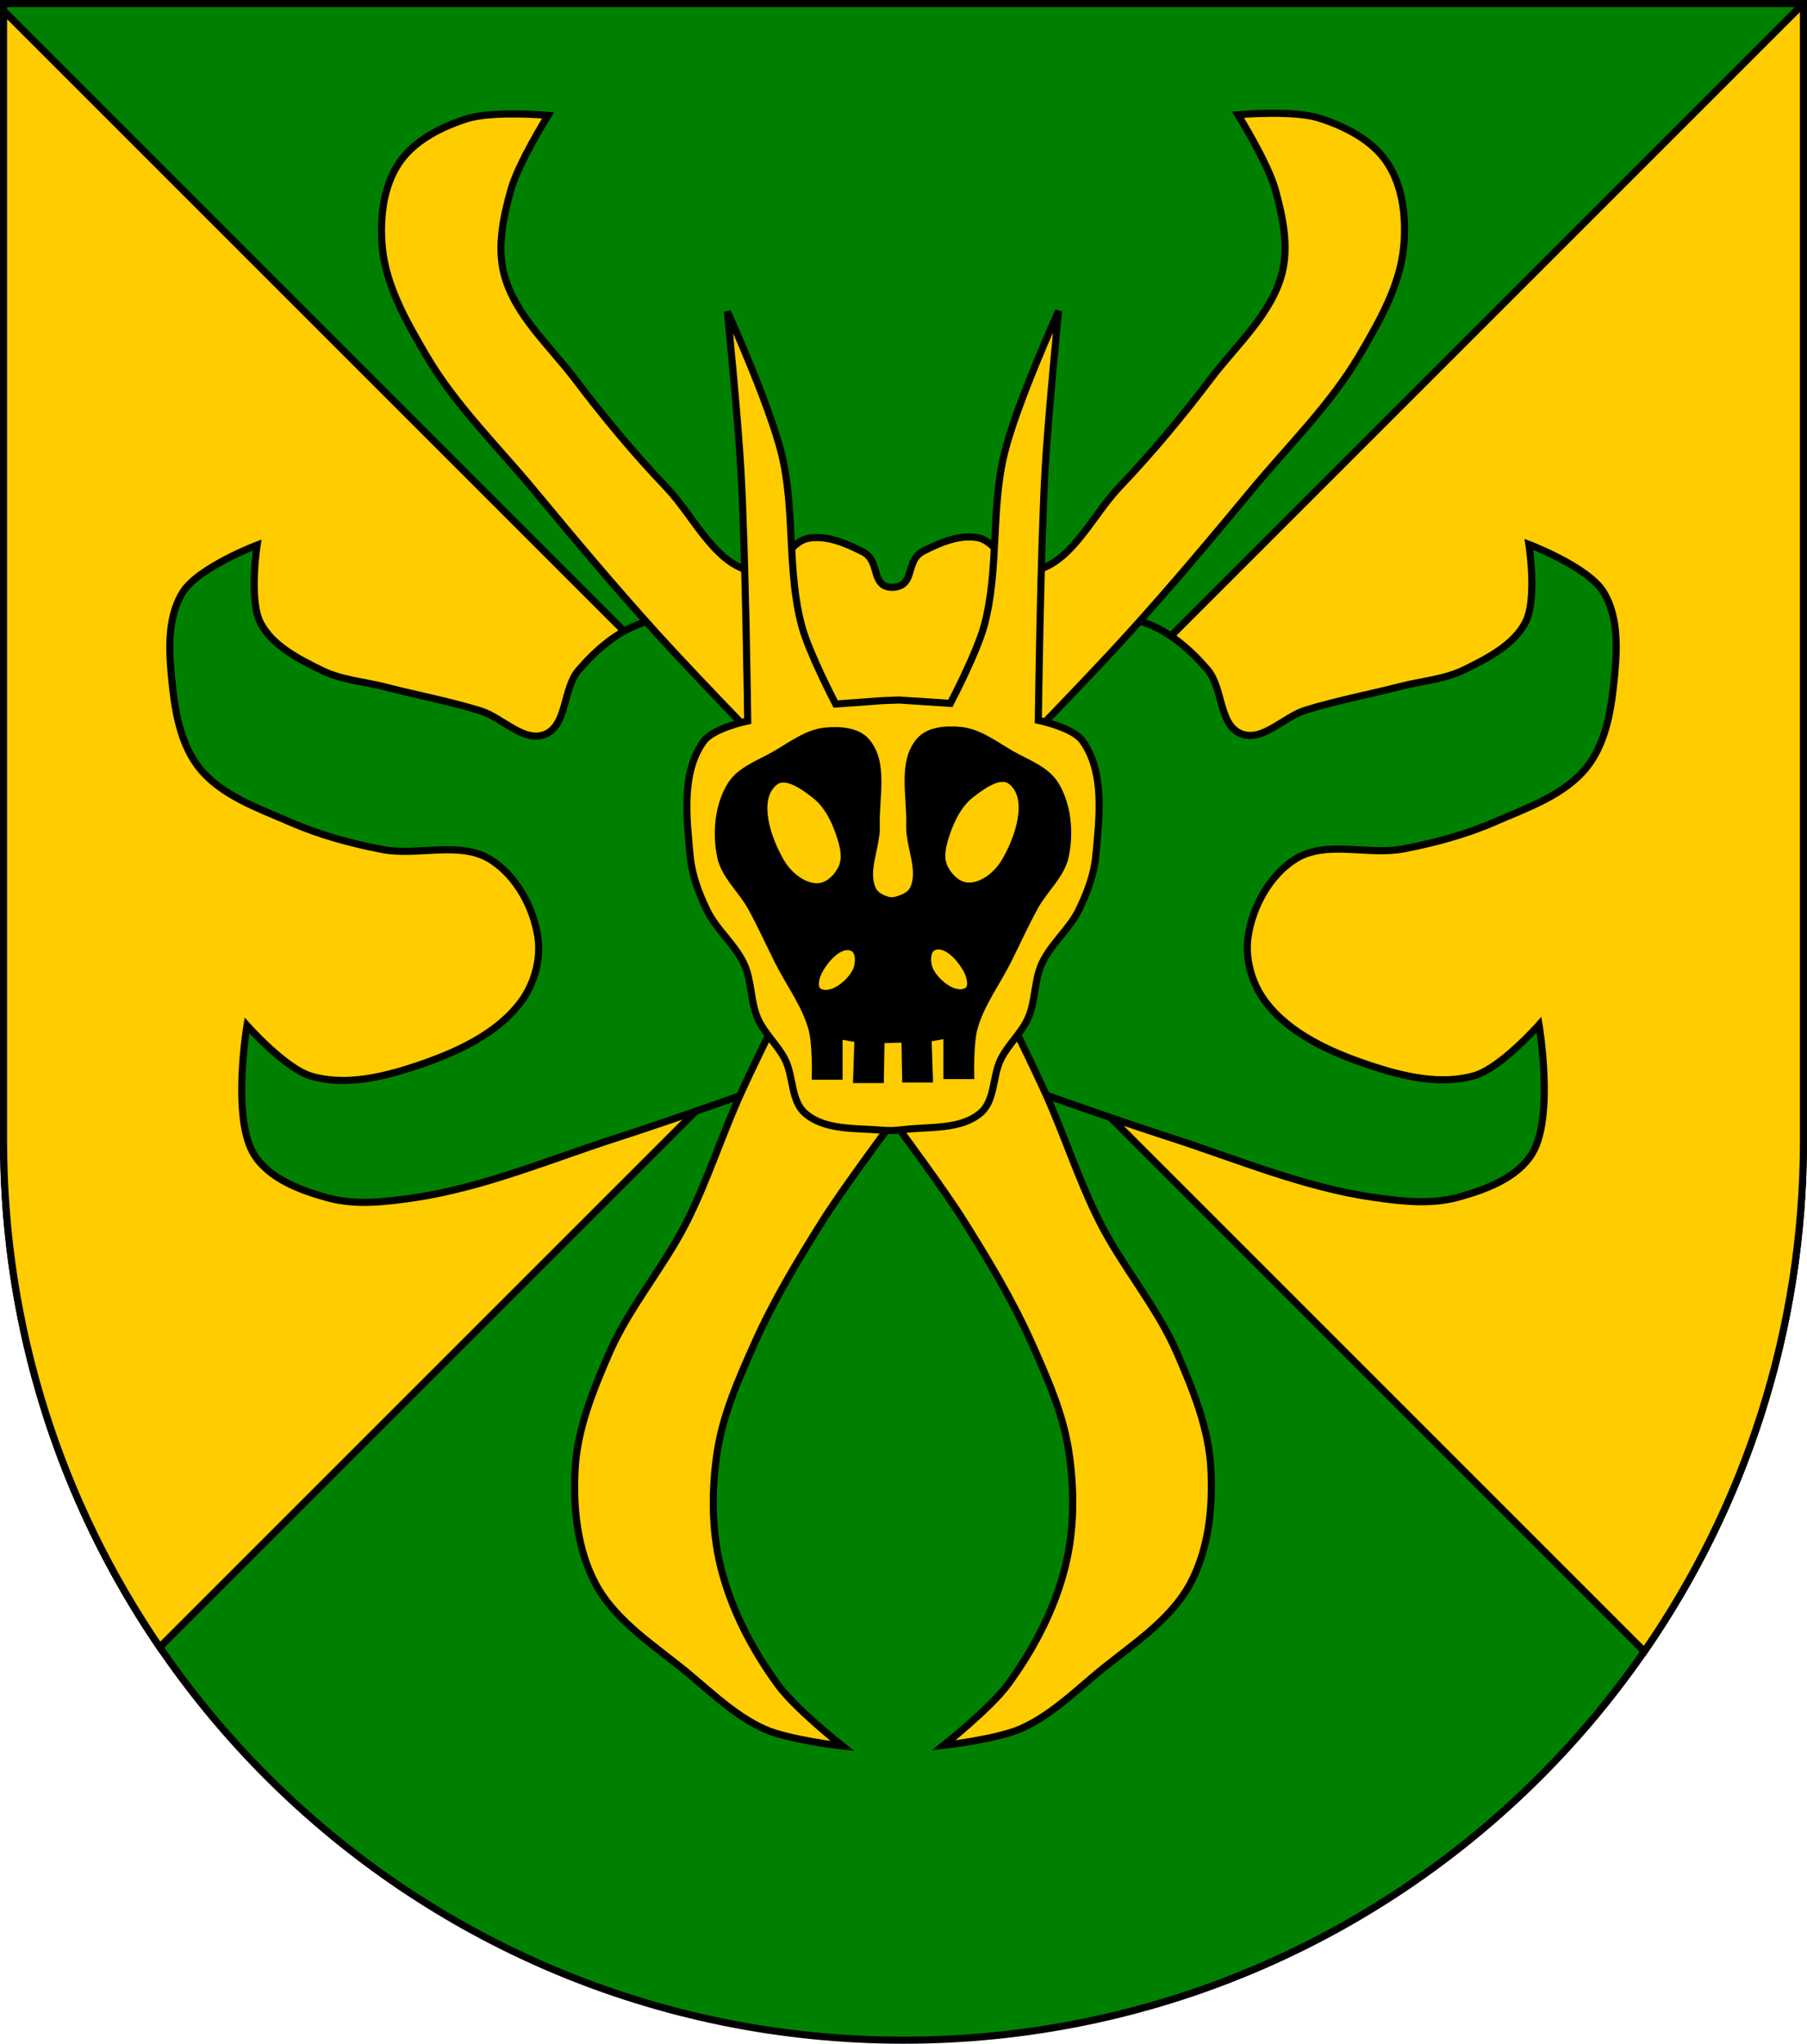
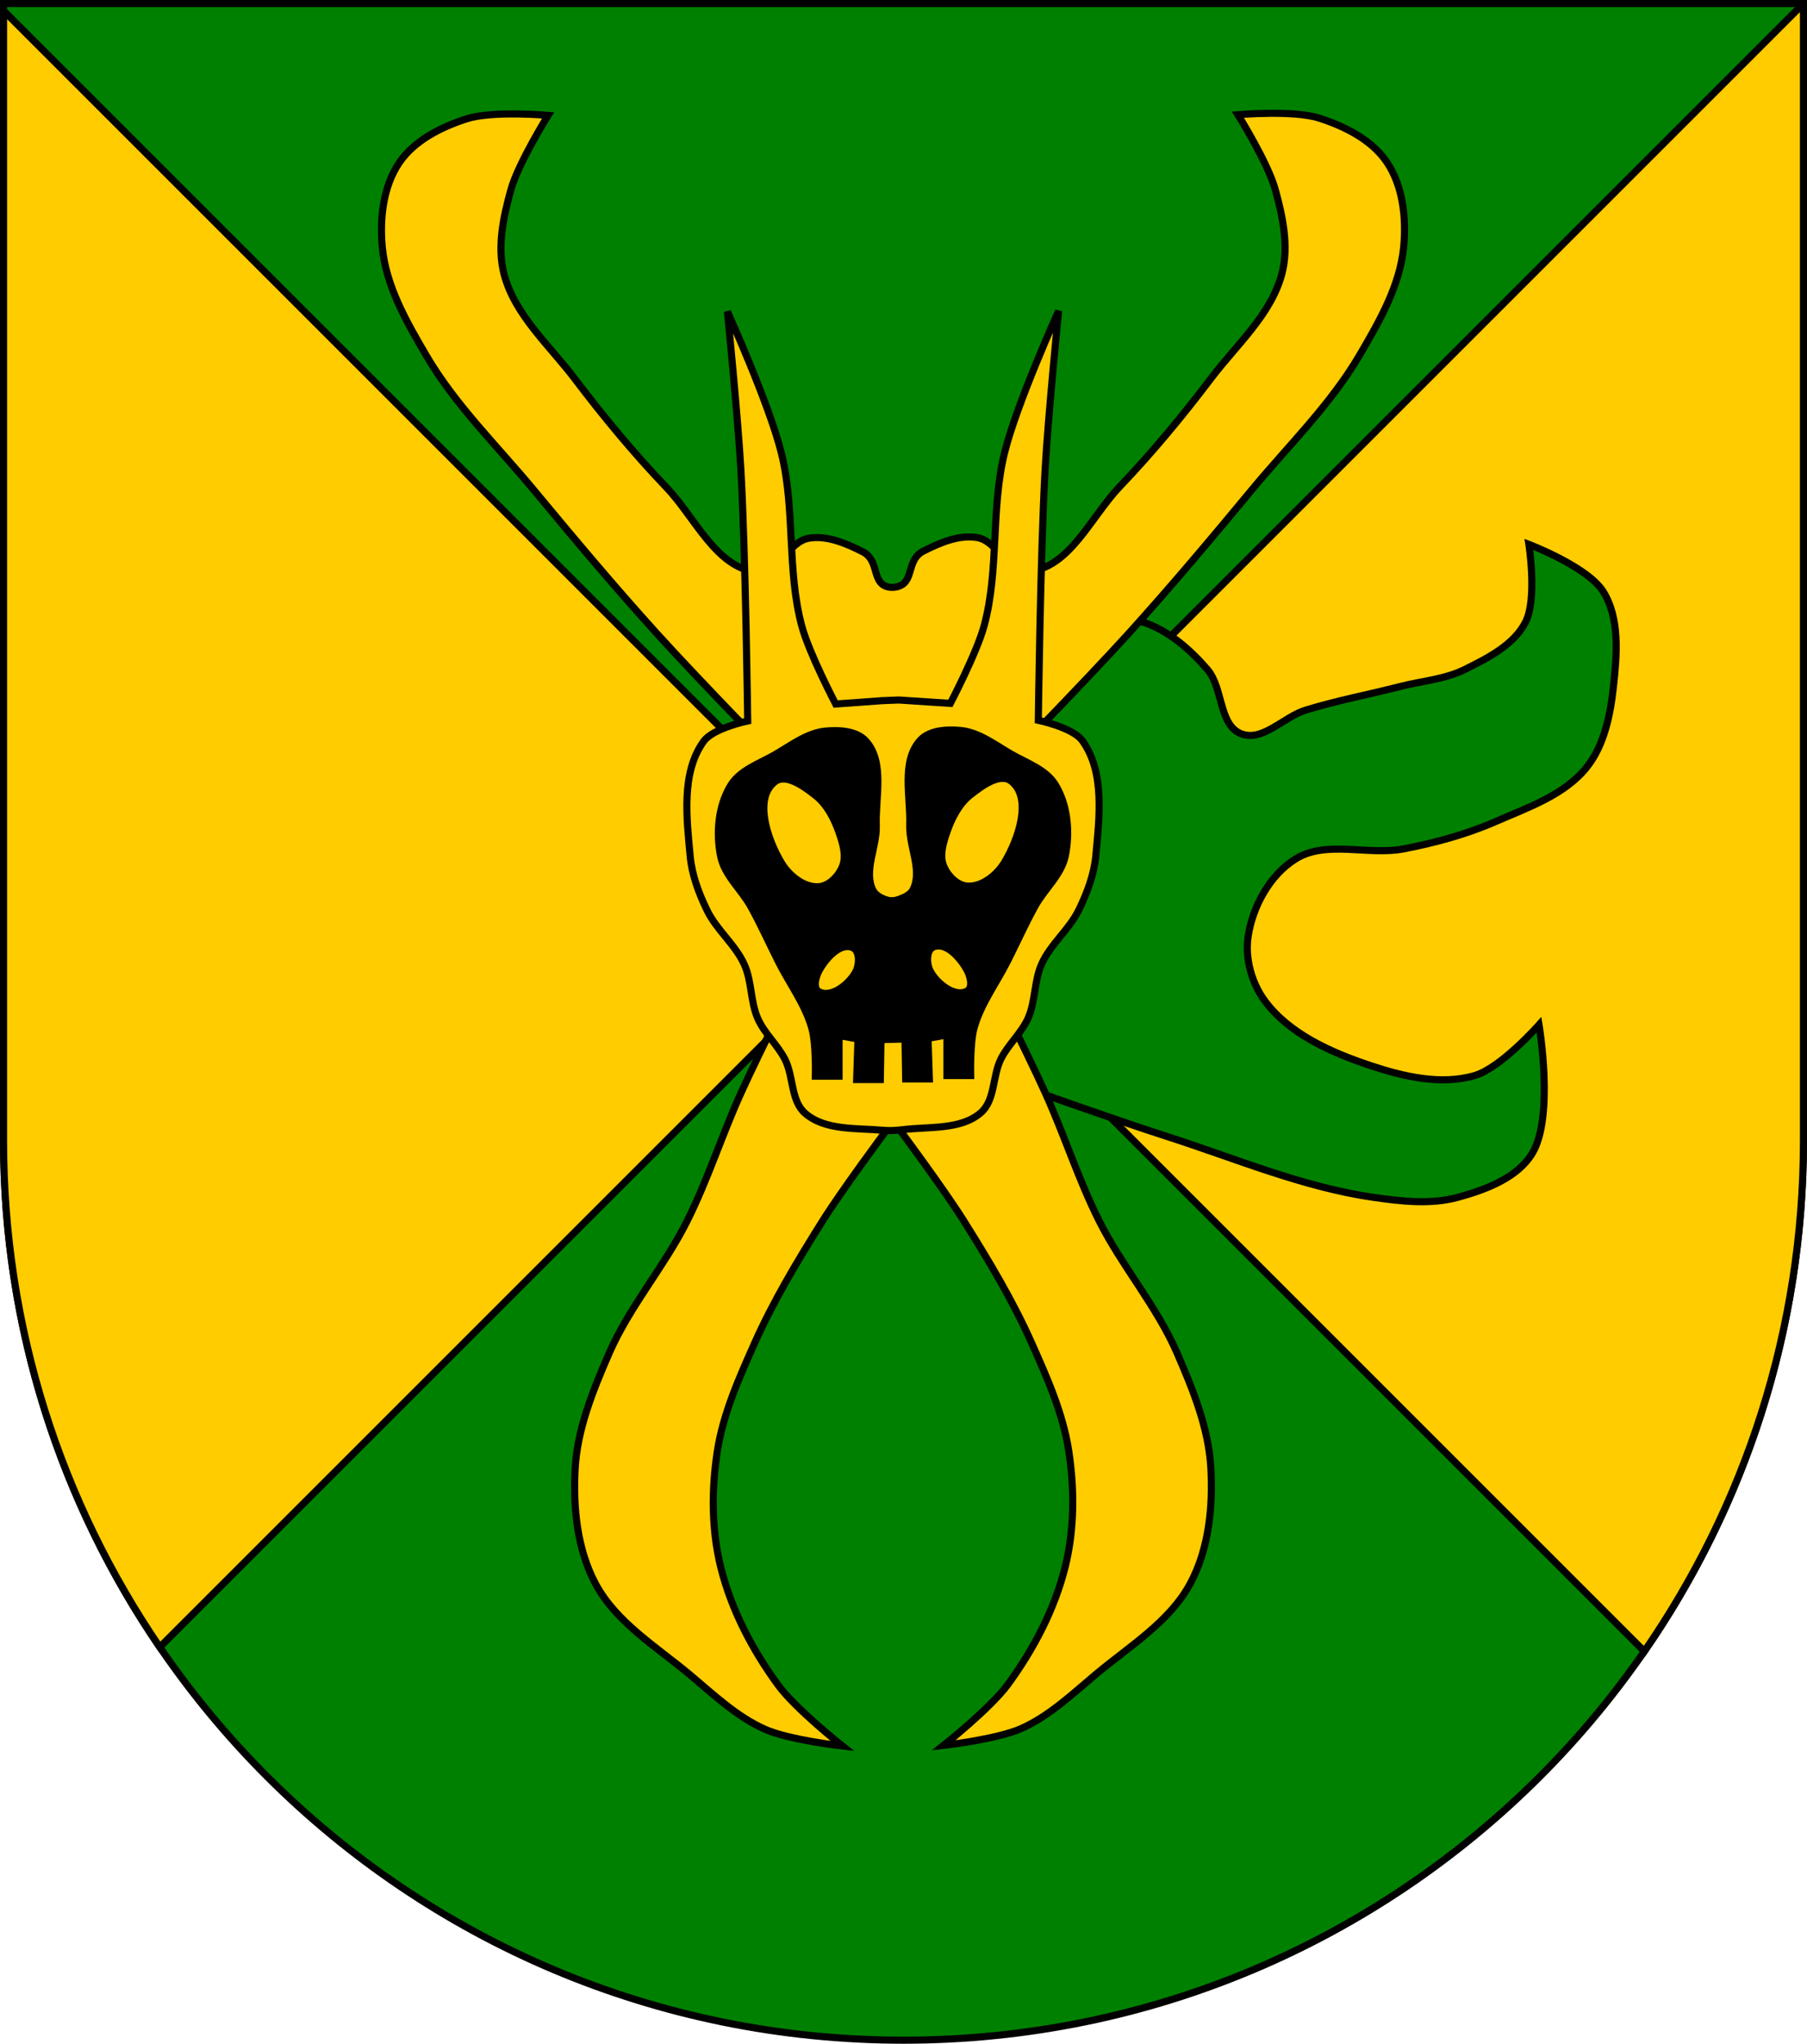
<svg xmlns="http://www.w3.org/2000/svg" xmlns:ns1="http://www.inkscape.org/namespaces/inkscape" xmlns:ns2="http://sodipodi.sourceforge.net/DTD/sodipodi-0.dtd" width="763" height="863" id="svg2" version="1.1" ns1:version="0.47 r22583" ns2:docname="Wappen_Familie_Waldstein.svg">
  <defs id="defs4">
    <ns1:perspective ns2:type="inkscape:persp3d" ns1:vp_x="0 : 526.18109 : 1" ns1:vp_y="0 : 1000 : 0" ns1:vp_z="744.09448 : 526.18109 : 1" ns1:persp3d-origin="372.04724 : 350.78739 : 1" id="perspective10" />
    <ns1:perspective id="perspective2828" ns1:persp3d-origin="0.5 : 0.33333333 : 1" ns1:vp_z="1 : 0.5 : 1" ns1:vp_y="0 : 1000 : 0" ns1:vp_x="0 : 0.5 : 1" ns2:type="inkscape:persp3d" />
    <ns1:perspective id="perspective2828-7" ns1:persp3d-origin="0.5 : 0.33333333 : 1" ns1:vp_z="1 : 0.5 : 1" ns1:vp_y="0 : 1000 : 0" ns1:vp_x="0 : 0.5 : 1" ns2:type="inkscape:persp3d" />
    <ns1:perspective id="perspective3640" ns1:persp3d-origin="0.5 : 0.33333333 : 1" ns1:vp_z="1 : 0.5 : 1" ns1:vp_y="0 : 1000 : 0" ns1:vp_x="0 : 0.5 : 1" ns2:type="inkscape:persp3d" />
    <ns1:perspective id="perspective3670" ns1:persp3d-origin="0.5 : 0.33333333 : 1" ns1:vp_z="1 : 0.5 : 1" ns1:vp_y="0 : 1000 : 0" ns1:vp_x="0 : 0.5 : 1" ns2:type="inkscape:persp3d" />
    <ns1:perspective id="perspective3693" ns1:persp3d-origin="0.5 : 0.33333333 : 1" ns1:vp_z="1 : 0.5 : 1" ns1:vp_y="0 : 1000 : 0" ns1:vp_x="0 : 0.5 : 1" ns2:type="inkscape:persp3d" />
    <ns1:perspective id="perspective3720" ns1:persp3d-origin="0.5 : 0.33333333 : 1" ns1:vp_z="1 : 0.5 : 1" ns1:vp_y="0 : 1000 : 0" ns1:vp_x="0 : 0.5 : 1" ns2:type="inkscape:persp3d" />
    <ns1:perspective id="perspective3747" ns1:persp3d-origin="0.5 : 0.33333333 : 1" ns1:vp_z="1 : 0.5 : 1" ns1:vp_y="0 : 1000 : 0" ns1:vp_x="0 : 0.5 : 1" ns2:type="inkscape:persp3d" />
    <ns1:perspective id="perspective3763" ns1:persp3d-origin="0.5 : 0.33333333 : 1" ns1:vp_z="1 : 0.5 : 1" ns1:vp_y="0 : 1000 : 0" ns1:vp_x="0 : 0.5 : 1" ns2:type="inkscape:persp3d" />
    <ns1:perspective id="perspective3792" ns1:persp3d-origin="0.5 : 0.33333333 : 1" ns1:vp_z="1 : 0.5 : 1" ns1:vp_y="0 : 1000 : 0" ns1:vp_x="0 : 0.5 : 1" ns2:type="inkscape:persp3d" />
    <ns1:perspective id="perspective3814" ns1:persp3d-origin="0.5 : 0.33333333 : 1" ns1:vp_z="1 : 0.5 : 1" ns1:vp_y="0 : 1000 : 0" ns1:vp_x="0 : 0.5 : 1" ns2:type="inkscape:persp3d" />
    <ns1:perspective id="perspective3841" ns1:persp3d-origin="0.5 : 0.33333333 : 1" ns1:vp_z="1 : 0.5 : 1" ns1:vp_y="0 : 1000 : 0" ns1:vp_x="0 : 0.5 : 1" ns2:type="inkscape:persp3d" />
    <ns1:perspective id="perspective3841-5" ns1:persp3d-origin="0.5 : 0.33333333 : 1" ns1:vp_z="1 : 0.5 : 1" ns1:vp_y="0 : 1000 : 0" ns1:vp_x="0 : 0.5 : 1" ns2:type="inkscape:persp3d" />
    <ns1:perspective id="perspective3872" ns1:persp3d-origin="0.5 : 0.33333333 : 1" ns1:vp_z="1 : 0.5 : 1" ns1:vp_y="0 : 1000 : 0" ns1:vp_x="0 : 0.5 : 1" ns2:type="inkscape:persp3d" />
    <ns1:perspective id="perspective3898" ns1:persp3d-origin="0.5 : 0.33333333 : 1" ns1:vp_z="1 : 0.5 : 1" ns1:vp_y="0 : 1000 : 0" ns1:vp_x="0 : 0.5 : 1" ns2:type="inkscape:persp3d" />
    <ns1:perspective id="perspective3920" ns1:persp3d-origin="0.5 : 0.33333333 : 1" ns1:vp_z="1 : 0.5 : 1" ns1:vp_y="0 : 1000 : 0" ns1:vp_x="0 : 0.5 : 1" ns2:type="inkscape:persp3d" />
    <ns1:perspective id="perspective2860" ns1:persp3d-origin="0.5 : 0.33333333 : 1" ns1:vp_z="1 : 0.5 : 1" ns1:vp_y="0 : 1000 : 0" ns1:vp_x="0 : 0.5 : 1" ns2:type="inkscape:persp3d" />
    <ns1:perspective id="perspective3672" ns1:persp3d-origin="0.5 : 0.33333333 : 1" ns1:vp_z="1 : 0.5 : 1" ns1:vp_y="0 : 1000 : 0" ns1:vp_x="0 : 0.5 : 1" ns2:type="inkscape:persp3d" />
    <ns1:perspective id="perspective3695" ns1:persp3d-origin="0.5 : 0.33333333 : 1" ns1:vp_z="1 : 0.5 : 1" ns1:vp_y="0 : 1000 : 0" ns1:vp_x="0 : 0.5 : 1" ns2:type="inkscape:persp3d" />
    <ns1:perspective id="perspective3261" ns1:persp3d-origin="0.5 : 0.33333333 : 1" ns1:vp_z="1 : 0.5 : 1" ns1:vp_y="0 : 1000 : 0" ns1:vp_x="0 : 0.5 : 1" ns2:type="inkscape:persp3d" />
    <ns1:perspective id="perspective2828-1" ns1:persp3d-origin="0.5 : 0.33333333 : 1" ns1:vp_z="1 : 0.5 : 1" ns1:vp_y="0 : 1000 : 0" ns1:vp_x="0 : 0.5 : 1" ns2:type="inkscape:persp3d" />
    <ns1:perspective id="perspective3652" ns1:persp3d-origin="0.5 : 0.33333333 : 1" ns1:vp_z="1 : 0.5 : 1" ns1:vp_y="0 : 1000 : 0" ns1:vp_x="0 : 0.5 : 1" ns2:type="inkscape:persp3d" />
    <ns1:perspective id="perspective3652-2" ns1:persp3d-origin="0.5 : 0.33333333 : 1" ns1:vp_z="1 : 0.5 : 1" ns1:vp_y="0 : 1000 : 0" ns1:vp_x="0 : 0.5 : 1" ns2:type="inkscape:persp3d" />
    <ns1:perspective id="perspective3652-5" ns1:persp3d-origin="0.5 : 0.33333333 : 1" ns1:vp_z="1 : 0.5 : 1" ns1:vp_y="0 : 1000 : 0" ns1:vp_x="0 : 0.5 : 1" ns2:type="inkscape:persp3d" />
    <ns1:perspective id="perspective3727" ns1:persp3d-origin="0.5 : 0.33333333 : 1" ns1:vp_z="1 : 0.5 : 1" ns1:vp_y="0 : 1000 : 0" ns1:vp_x="0 : 0.5 : 1" ns2:type="inkscape:persp3d" />
    <ns1:perspective id="perspective3843" ns1:persp3d-origin="0.5 : 0.33333333 : 1" ns1:vp_z="1 : 0.5 : 1" ns1:vp_y="0 : 1000 : 0" ns1:vp_x="0 : 0.5 : 1" ns2:type="inkscape:persp3d" />
    <ns1:perspective id="perspective3970" ns1:persp3d-origin="0.5 : 0.33333333 : 1" ns1:vp_z="1 : 0.5 : 1" ns1:vp_y="0 : 1000 : 0" ns1:vp_x="0 : 0.5 : 1" ns2:type="inkscape:persp3d" />
    <ns1:perspective id="perspective4007" ns1:persp3d-origin="0.5 : 0.33333333 : 1" ns1:vp_z="1 : 0.5 : 1" ns1:vp_y="0 : 1000 : 0" ns1:vp_x="0 : 0.5 : 1" ns2:type="inkscape:persp3d" />
    <ns1:perspective id="perspective4062" ns1:persp3d-origin="0.5 : 0.33333333 : 1" ns1:vp_z="1 : 0.5 : 1" ns1:vp_y="0 : 1000 : 0" ns1:vp_x="0 : 0.5 : 1" ns2:type="inkscape:persp3d" />
    <ns1:perspective id="perspective4153" ns1:persp3d-origin="0.5 : 0.33333333 : 1" ns1:vp_z="1 : 0.5 : 1" ns1:vp_y="0 : 1000 : 0" ns1:vp_x="0 : 0.5 : 1" ns2:type="inkscape:persp3d" />
    <ns1:perspective id="perspective4316" ns1:persp3d-origin="0.5 : 0.33333333 : 1" ns1:vp_z="1 : 0.5 : 1" ns1:vp_y="0 : 1000 : 0" ns1:vp_x="0 : 0.5 : 1" ns2:type="inkscape:persp3d" />
    <ns1:perspective id="perspective4316-9" ns1:persp3d-origin="0.5 : 0.33333333 : 1" ns1:vp_z="1 : 0.5 : 1" ns1:vp_y="0 : 1000 : 0" ns1:vp_x="0 : 0.5 : 1" ns2:type="inkscape:persp3d" />
    <ns1:perspective id="perspective2898" ns1:persp3d-origin="0.5 : 0.33333333 : 1" ns1:vp_z="1 : 0.5 : 1" ns1:vp_y="0 : 1000 : 0" ns1:vp_x="0 : 0.5 : 1" ns2:type="inkscape:persp3d" />
    <ns1:perspective id="perspective3337" ns1:persp3d-origin="0.5 : 0.33333333 : 1" ns1:vp_z="1 : 0.5 : 1" ns1:vp_y="0 : 1000 : 0" ns1:vp_x="0 : 0.5 : 1" ns2:type="inkscape:persp3d" />
    <ns1:perspective id="perspective3373" ns1:persp3d-origin="0.5 : 0.33333333 : 1" ns1:vp_z="1 : 0.5 : 1" ns1:vp_y="0 : 1000 : 0" ns1:vp_x="0 : 0.5 : 1" ns2:type="inkscape:persp3d" />
    <ns1:perspective id="perspective3837" ns1:persp3d-origin="0.5 : 0.33333333 : 1" ns1:vp_z="1 : 0.5 : 1" ns1:vp_y="0 : 1000 : 0" ns1:vp_x="0 : 0.5 : 1" ns2:type="inkscape:persp3d" />
    <ns1:perspective id="perspective4362" ns1:persp3d-origin="0.5 : 0.33333333 : 1" ns1:vp_z="1 : 0.5 : 1" ns1:vp_y="0 : 1000 : 0" ns1:vp_x="0 : 0.5 : 1" ns2:type="inkscape:persp3d" />
    <ns1:perspective id="perspective2925" ns1:persp3d-origin="0.5 : 0.33333333 : 1" ns1:vp_z="1 : 0.5 : 1" ns1:vp_y="0 : 1000 : 0" ns1:vp_x="0 : 0.5 : 1" ns2:type="inkscape:persp3d" />
    <ns1:perspective id="perspective2953" ns1:persp3d-origin="0.5 : 0.33333333 : 1" ns1:vp_z="1 : 0.5 : 1" ns1:vp_y="0 : 1000 : 0" ns1:vp_x="0 : 0.5 : 1" ns2:type="inkscape:persp3d" />
    <ns1:perspective id="perspective3016" ns1:persp3d-origin="0.5 : 0.33333333 : 1" ns1:vp_z="1 : 0.5 : 1" ns1:vp_y="0 : 1000 : 0" ns1:vp_x="0 : 0.5 : 1" ns2:type="inkscape:persp3d" />
    <ns1:perspective id="perspective3039" ns1:persp3d-origin="0.5 : 0.33333333 : 1" ns1:vp_z="1 : 0.5 : 1" ns1:vp_y="0 : 1000 : 0" ns1:vp_x="0 : 0.5 : 1" ns2:type="inkscape:persp3d" />
  </defs>
  <ns2:namedview id="base" pagecolor="#ffffff" bordercolor="#666666" borderopacity="1.0" ns1:pageopacity="0.0" ns1:pageshadow="2" ns1:zoom="0.7" ns1:cx="310.91395" ns1:cy="382.29048" ns1:document-units="px" ns1:current-layer="layer1" showgrid="true" ns1:window-width="1920" ns1:window-height="1178" ns1:window-x="-8" ns1:window-y="-8" ns1:window-maximized="1">
    <ns1:grid type="xygrid" id="grid2816" empspacing="5" visible="true" enabled="true" snapvisiblegridlinesonly="true" />
  </ns2:namedview>
  <g ns1:label="Ebene 1" ns1:groupmode="layer" id="layer1" transform="translate(-1.644,-192.036)">
    <path style="fill:#008000;fill-opacity:1;stroke:#000000;stroke-width:3;stroke-miterlimit:4;stroke-opacity:1;stroke-dasharray:none" d="m 3.144,193.536 0,480 c 0,209.868 170.132,380 380,380 209.868,0 380,-170.132 380,-380 l 0,-480 -760,0 z" id="path2850" />
    <path style="fill:#ffcc00;stroke:#000000;stroke-width:3;stroke-linecap:butt;stroke-linejoin:miter;stroke-opacity:1;stroke-miterlimit:4;stroke-dasharray:none" d="M 761.5 1.5 L 380 383 L 694.312 697.312 C 736.681 636.016 761.5 561.654 761.5 481.5 L 761.5 1.5 z M 380 383 L 1.5 4.5 L 1.5 481.5 C 1.5 560.879 25.847 634.577 67.469 695.531 L 380 383 z " transform="translate(1.644,192.036)" id="path3006-8" />
    <g id="g3827" transform="translate(0,-40)">
-       <path ns2:nodetypes="caaaacaaaaaaaaaacaaaaaaaaa" transform="translate(1.644,192.036)" id="path2931" d="m 335.714,494.429 c 0,0 -49.332,17.718 -74.286,25.714 -28.841,9.242 -57.168,21.384 -87.143,25.714 -11.782,1.702 -24.231,3.139 -35.714,0 -11.738,-3.209 -25.122,-8.165 -31.429,-18.571 C 97.752,511.789 104.286,473 104.286,473 c 0,0 16.083,18.178 27.143,21.429 14.229,4.183 30.223,0.424 44.286,-4.286 C 192.132,484.644 209.672,476.896 220,463 c 5.581,-7.509 8.492,-17.885 7.143,-27.143 -1.849,-12.688 -9.128,-26.06 -20,-32.857 -12.977,-8.113 -30.687,-1.384 -45.714,-4.286 -13.166,-2.543 -26.281,-6.065 -38.571,-11.429 -13.697,-5.978 -29.188,-11.225 -38.571,-22.857 -7.564,-9.376 -10.136,-22.308 -11.429,-34.286 -1.439,-13.332 -2.785,-28.606 4.286,-40 6.548,-10.551 31.429,-20 31.429,-20 0,0 -3.601,23.116 1.429,32.857 4.982,9.649 15.98,15.187 25.714,20 8.387,4.147 18.081,4.818 27.143,7.143 13.312,3.416 26.866,5.952 40,10 9.214,2.84 18.142,13.457 27.143,10 9.545,-3.665 7.62,-19.39 14.286,-27.143 7.327,-8.522 16.466,-16.491 27.143,-20 16.738,-5.501 35.569,-3.399 52.857,0 11.106,2.184 31.429,12.857 31.429,12.857" style="fill:#008000;stroke:#000000;stroke-width:3;stroke-linecap:butt;stroke-linejoin:miter;stroke-miterlimit:4;stroke-opacity:1;stroke-dasharray:none" />
      <path ns2:nodetypes="caaaaaaacaaaaaa" transform="translate(1.644,192.036)" id="path2935" d="m 338.571,448.714 c 0,0 -17.624,35.012 -25.714,52.857 -8.107,17.882 -14.041,36.743 -22.857,54.286 -9.681,19.265 -24.274,35.936 -32.857,55.714 -6.718,15.481 -13.346,31.721 -14.286,48.571 -0.915,16.415 0.847,34.059 8.571,48.571 8.703,16.351 25.809,26.667 40,38.571 9.924,8.325 19.608,17.558 31.429,22.857 10.228,4.585 32.857,7.143 32.857,7.143 0,0 -19.777,-15.661 -27.143,-25.714 -10.95,-14.947 -19.867,-32.006 -24.286,-50 -3.862,-15.73 -3.863,-32.558 -1.429,-48.571 2.421,-15.93 9.157,-30.996 15.714,-45.714 7.98,-17.914 18.152,-34.815 28.571,-51.429 8.353,-13.319 27.143,-38.571 27.143,-38.571" style="fill:#ffcc00;stroke:#000000;stroke-width:3;stroke-linecap:butt;stroke-linejoin:miter;stroke-miterlimit:4;stroke-opacity:1;stroke-dasharray:none" />
      <path ns2:nodetypes="caaaacaaaaaaaaaacaaaaaaaaa" id="path2931-1" d="m 420.069,686.193 c 0,0 49.332,17.718 74.286,25.714 28.841,9.242 57.168,21.384 87.143,25.714 11.782,1.702 24.231,3.139 35.714,0 11.738,-3.209 25.122,-8.165 31.429,-18.571 9.391,-15.497 2.857,-54.286 2.857,-54.286 0,0 -16.083,18.178 -27.143,21.429 -14.229,4.183 -30.223,0.424 -44.286,-4.286 -16.418,-5.498 -33.958,-13.246 -44.286,-27.143 -5.581,-7.509 -8.492,-17.885 -7.143,-27.143 1.849,-12.688 9.128,-26.06 20,-32.857 12.977,-8.113 30.687,-1.384 45.714,-4.286 13.166,-2.543 26.281,-6.065 38.571,-11.429 13.697,-5.978 29.188,-11.225 38.571,-22.857 7.564,-9.376 10.136,-22.308 11.429,-34.286 1.439,-13.332 2.785,-28.606 -4.286,-40 -6.548,-10.551 -31.429,-20 -31.429,-20 0,0 3.601,23.116 -1.429,32.857 -4.982,9.649 -15.98,15.187 -25.714,20 -8.387,4.147 -18.081,4.818 -27.143,7.143 -13.313,3.416 -26.866,5.952 -40,10 -9.214,2.84 -18.142,13.457 -27.143,10 -9.545,-3.665 -7.62,-19.39 -14.286,-27.143 -7.327,-8.522 -16.466,-16.491 -27.143,-20 -16.738,-5.501 -35.569,-3.399 -52.857,0 -11.106,2.184 -31.429,12.857 -31.429,12.857" style="fill:#008000;stroke:#000000;stroke-width:3;stroke-linecap:butt;stroke-linejoin:miter;stroke-miterlimit:4;stroke-opacity:1;stroke-dasharray:none" />
      <path ns2:nodetypes="csssssscsssssssaassssssscssssssc" d="m 337.358,560.75 c 0,0 -39.597,-40.443 -58.571,-61.429 -17.666,-19.539 -34.627,-39.712 -51.429,-60 -15.559,-18.787 -33.376,-36.1 -45.714,-57.143 -8.319,-14.188 -17.024,-29.34 -18.571,-45.714 -1.142,-12.087 0.329,-25.666 7.143,-35.714 6.375,-9.401 17.751,-15.117 28.571,-18.571 10.897,-3.479 34.286,-1.429 34.286,-1.429 0,0 -12.57,20.146 -15.714,31.429 -3.206,11.505 -5.902,24.166 -2.857,35.714 4.546,17.241 19.236,30.071 30,44.286 12.036,15.894 24.802,31.295 38.571,45.714 12.101,12.672 21.104,34.323 38.571,35.714 8.558,0.682 12.97,-12.821 21.429,-14.286 7.738,-1.34 15.855,2.159 22.857,5.714 6.632,3.368 4.134,11.664 9.143,14.286 2.152,1.126 5.174,0.934 7.282,-0.271 4.908,-2.806 2.511,-10.918 9.143,-14.286 7.002,-3.556 15.119,-7.055 22.857,-5.714 8.459,1.465 12.871,14.967 21.429,14.286 17.467,-1.391 26.47,-23.042 38.571,-35.714 13.769,-14.419 26.535,-29.82 38.571,-45.714 10.764,-14.214 25.454,-27.045 30,-44.286 3.045,-11.548 0.348,-24.21 -2.857,-35.714 -3.144,-11.283 -15.714,-31.429 -15.714,-31.429 0,0 23.389,-2.05 34.286,1.429 10.821,3.454 22.196,9.17 28.571,18.571 6.814,10.048 8.285,23.628 7.143,35.714 -1.548,16.375 -10.252,31.526 -18.571,45.714 -12.338,21.042 -30.156,38.356 -45.714,57.143 -16.802,20.288 -33.762,40.461 -51.429,60 -18.975,20.986 -58.571,61.429 -58.571,61.429" style="fill:#ffcc00;stroke:#000000;stroke-width:3;stroke-linecap:butt;stroke-linejoin:miter;stroke-miterlimit:4;stroke-opacity:1;stroke-dasharray:none" id="path2933-7" />
      <path ns2:nodetypes="caaaaaaacaaaaaa" id="path2935-4" d="m 417.212,640.479 c 0,0 17.624,35.012 25.714,52.857 8.107,17.882 14.041,36.743 22.857,54.286 9.681,19.265 24.274,35.936 32.857,55.714 6.718,15.481 13.346,31.721 14.286,48.571 0.915,16.415 -0.847,34.059 -8.571,48.571 -8.703,16.351 -25.809,26.667 -40,38.571 -9.924,8.325 -19.608,17.558 -31.429,22.857 -10.228,4.585 -32.857,7.143 -32.857,7.143 0,0 19.777,-15.661 27.143,-25.714 10.95,-14.947 19.867,-32.006 24.286,-50 3.862,-15.73 3.863,-32.558 1.429,-48.571 -2.421,-15.93 -9.157,-30.996 -15.714,-45.714 -7.98,-17.914 -18.152,-34.815 -28.571,-51.429 -8.353,-13.319 -27.143,-38.571 -27.143,-38.571" style="fill:#ffcc00;stroke:#000000;stroke-width:3;stroke-linecap:butt;stroke-linejoin:miter;stroke-miterlimit:4;stroke-opacity:1;stroke-dasharray:none" />
      <path ns2:nodetypes="cccaacacaaaaaaaaaaaaaaaacacaaca" d="m 381.212,527.622 c 0,0 -6.997,0.271 -6.997,0.271 0,0 -19.714,1.429 -19.714,1.429 0,0 -11.174,-21.327 -14.286,-32.857 -6.372,-23.608 -2.746,-49.108 -8.571,-72.857 -5.099,-20.786 -22.857,-60 -22.857,-60 0,0 4.458,44.716 5.714,67.143 1.972,35.196 2.857,105.714 2.857,105.714 0,0 -14.567,3.053 -18.571,8.571 -9.575,13.194 -7.226,32.34 -5.714,48.571 0.74,7.948 3.652,15.678 7.143,22.857 4.043,8.315 11.914,14.429 15.714,22.857 3.228,7.159 2.537,15.675 5.714,22.857 2.778,6.281 8.298,11.03 11.429,17.143 3.71,7.242 2.417,17.534 8.571,22.857 8.478,7.332 21.695,6.125 32.857,7.143 2.798,0.255 5.637,0.074 8.425,-0.271 11.123,-1.377 24.38,0.189 32.857,-7.143 6.155,-5.323 4.862,-15.615 8.571,-22.857 3.131,-6.112 8.65,-10.862 11.429,-17.143 3.177,-7.182 2.486,-15.698 5.714,-22.857 3.801,-8.429 11.671,-14.542 15.714,-22.857 3.491,-7.179 6.402,-14.909 7.143,-22.857 1.512,-16.232 3.86,-35.377 -5.714,-48.571 -4.004,-5.518 -18.571,-8.571 -18.571,-8.571 0,0 0.885,-70.519 2.857,-105.714 1.256,-22.427 5.714,-67.143 5.714,-67.143 0,0 -17.759,39.214 -22.857,60 -5.826,23.749 -2.2,49.249 -8.571,72.857 -3.112,11.53 -14.286,32.857 -14.286,32.857 0,0 -21.714,-1.429 -21.714,-1.429 z" style="fill:#ffcc00;stroke:#000000;stroke-width:3;stroke-linecap:butt;stroke-linejoin:miter;stroke-miterlimit:4;stroke-opacity:1;stroke-dasharray:none" id="path2937-0" />
      <path ns2:nodetypes="ccccccccaaaaaaaaaaaaaaaaaaaaaaccccccc" id="path2991" d="m 383.783,670.765 -10.139,0.271 -0.286,16.857 -10,0 0.571,-17.143 -8,-1.429 0,17.143 -10,0 c 0,0 0.338,-13.554 -1.429,-20 -2.814,-10.269 -9.524,-19.048 -14.286,-28.571 -3.81,-7.619 -7.329,-15.39 -11.429,-22.857 -4.008,-7.302 -11.208,-13.263 -12.857,-21.429 -2,-9.902 -1.025,-21.407 4.286,-30 3.958,-6.405 12.041,-9.109 18.571,-12.857 6.836,-3.924 13.582,-9.246 21.429,-10 5.863,-0.564 13.247,-0.132 17.143,4.286 7.93,8.994 3.885,23.731 4.286,35.714 0.303,9.055 -5.45,19.024 -1.429,27.143 1.126,2.272 3.841,3.613 6.286,4.286 1.425,0.392 3.027,0.207 4.425,-0.271 2.399,-0.821 5.16,-2.013 6.286,-4.286 4.021,-8.119 -1.731,-18.088 -1.429,-27.143 0.401,-11.983 -3.644,-26.721 4.286,-35.714 3.895,-4.418 11.28,-4.849 17.143,-4.286 7.846,0.754 14.592,6.076 21.429,10 6.53,3.748 14.613,6.452 18.571,12.857 5.311,8.593 6.285,20.098 4.286,30 -1.649,8.165 -8.849,14.127 -12.857,21.429 -4.099,7.467 -7.619,15.238 -11.429,22.857 -4.762,9.524 -11.471,18.302 -14.286,28.571 -1.766,6.446 -1.429,20 -1.429,20 l -10,0 0,-17.143 -8,1.429 0.571,17.143 -10,0 -0.286,-16.857 z" style="fill:#000000;stroke:#000000;stroke-width:3;stroke-linecap:butt;stroke-linejoin:miter;stroke-miterlimit:4;stroke-opacity:1;stroke-dasharray:none" />
      <path ns2:nodetypes="caaaa" id="path2989" d="m 347.358,650.75 c -2.457,-1.458 -1.319,-6.037 0,-8.571 2.684,-5.156 8.953,-12.312 14.286,-10 3.089,1.339 2.938,6.99 1.429,10 -2.674,5.334 -10.584,11.617 -15.714,8.571 z" style="fill:#ffcc00;stroke:#000000;stroke-width:3;stroke-linecap:butt;stroke-linejoin:miter;stroke-miterlimit:4;stroke-opacity:1;stroke-dasharray:none" />
-       <path ns2:nodetypes="caaaaaa" id="path2943-8" d="m 347.358,606.465 c -6.193,0.44 -12.503,-4.686 -15.714,-10 -5.932,-9.815 -11.874,-27.199 -2.857,-34.286 4.736,-3.722 12.395,2.007 17.143,5.714 4.894,3.821 7.969,9.847 10,15.714 1.565,4.522 3.209,9.844 1.429,14.286 -1.634,4.075 -5.621,8.26 -10,8.571 z" style="fill:#ffcc00;stroke:#000000;stroke-width:3;stroke-linecap:butt;stroke-linejoin:miter;stroke-miterlimit:4;stroke-opacity:1;stroke-dasharray:none" />
+       <path ns2:nodetypes="caaaaaa" id="path2943-8" d="m 347.358,606.465 c -6.193,0.44 -12.503,-4.686 -15.714,-10 -5.932,-9.815 -11.874,-27.199 -2.857,-34.286 4.736,-3.722 12.395,2.007 17.143,5.714 4.894,3.821 7.969,9.847 10,15.714 1.565,4.522 3.209,9.844 1.429,14.286 -1.634,4.075 -5.621,8.26 -10,8.571 " style="fill:#ffcc00;stroke:#000000;stroke-width:3;stroke-linecap:butt;stroke-linejoin:miter;stroke-miterlimit:4;stroke-opacity:1;stroke-dasharray:none" />
      <path ns2:nodetypes="caaaaaa" id="path2993" d="m 410.069,606.193 c 6.193,0.44 12.503,-4.686 15.714,-10 5.932,-9.815 11.874,-27.199 2.857,-34.286 -4.736,-3.722 -12.395,2.007 -17.143,5.714 -4.894,3.821 -7.969,9.847 -10,15.714 -1.565,4.522 -3.209,9.844 -1.429,14.286 1.634,4.075 5.621,8.26 10,8.571 z" style="fill:#ffcc00;stroke:#000000;stroke-width:3;stroke-linecap:butt;stroke-linejoin:miter;stroke-miterlimit:4;stroke-opacity:1;stroke-dasharray:none" />
      <path ns2:nodetypes="caaaa" id="path2995" d="m 410.069,650.479 c 2.457,-1.458 1.319,-6.037 0,-8.571 -2.684,-5.156 -8.953,-12.312 -14.286,-10 -3.089,1.339 -2.938,6.99 -1.429,10 2.674,5.334 10.584,11.617 15.714,8.571 z" style="fill:#ffcc00;stroke:#000000;stroke-width:3;stroke-linecap:butt;stroke-linejoin:miter;stroke-miterlimit:4;stroke-opacity:1;stroke-dasharray:none" />
    </g>
  </g>
</svg>